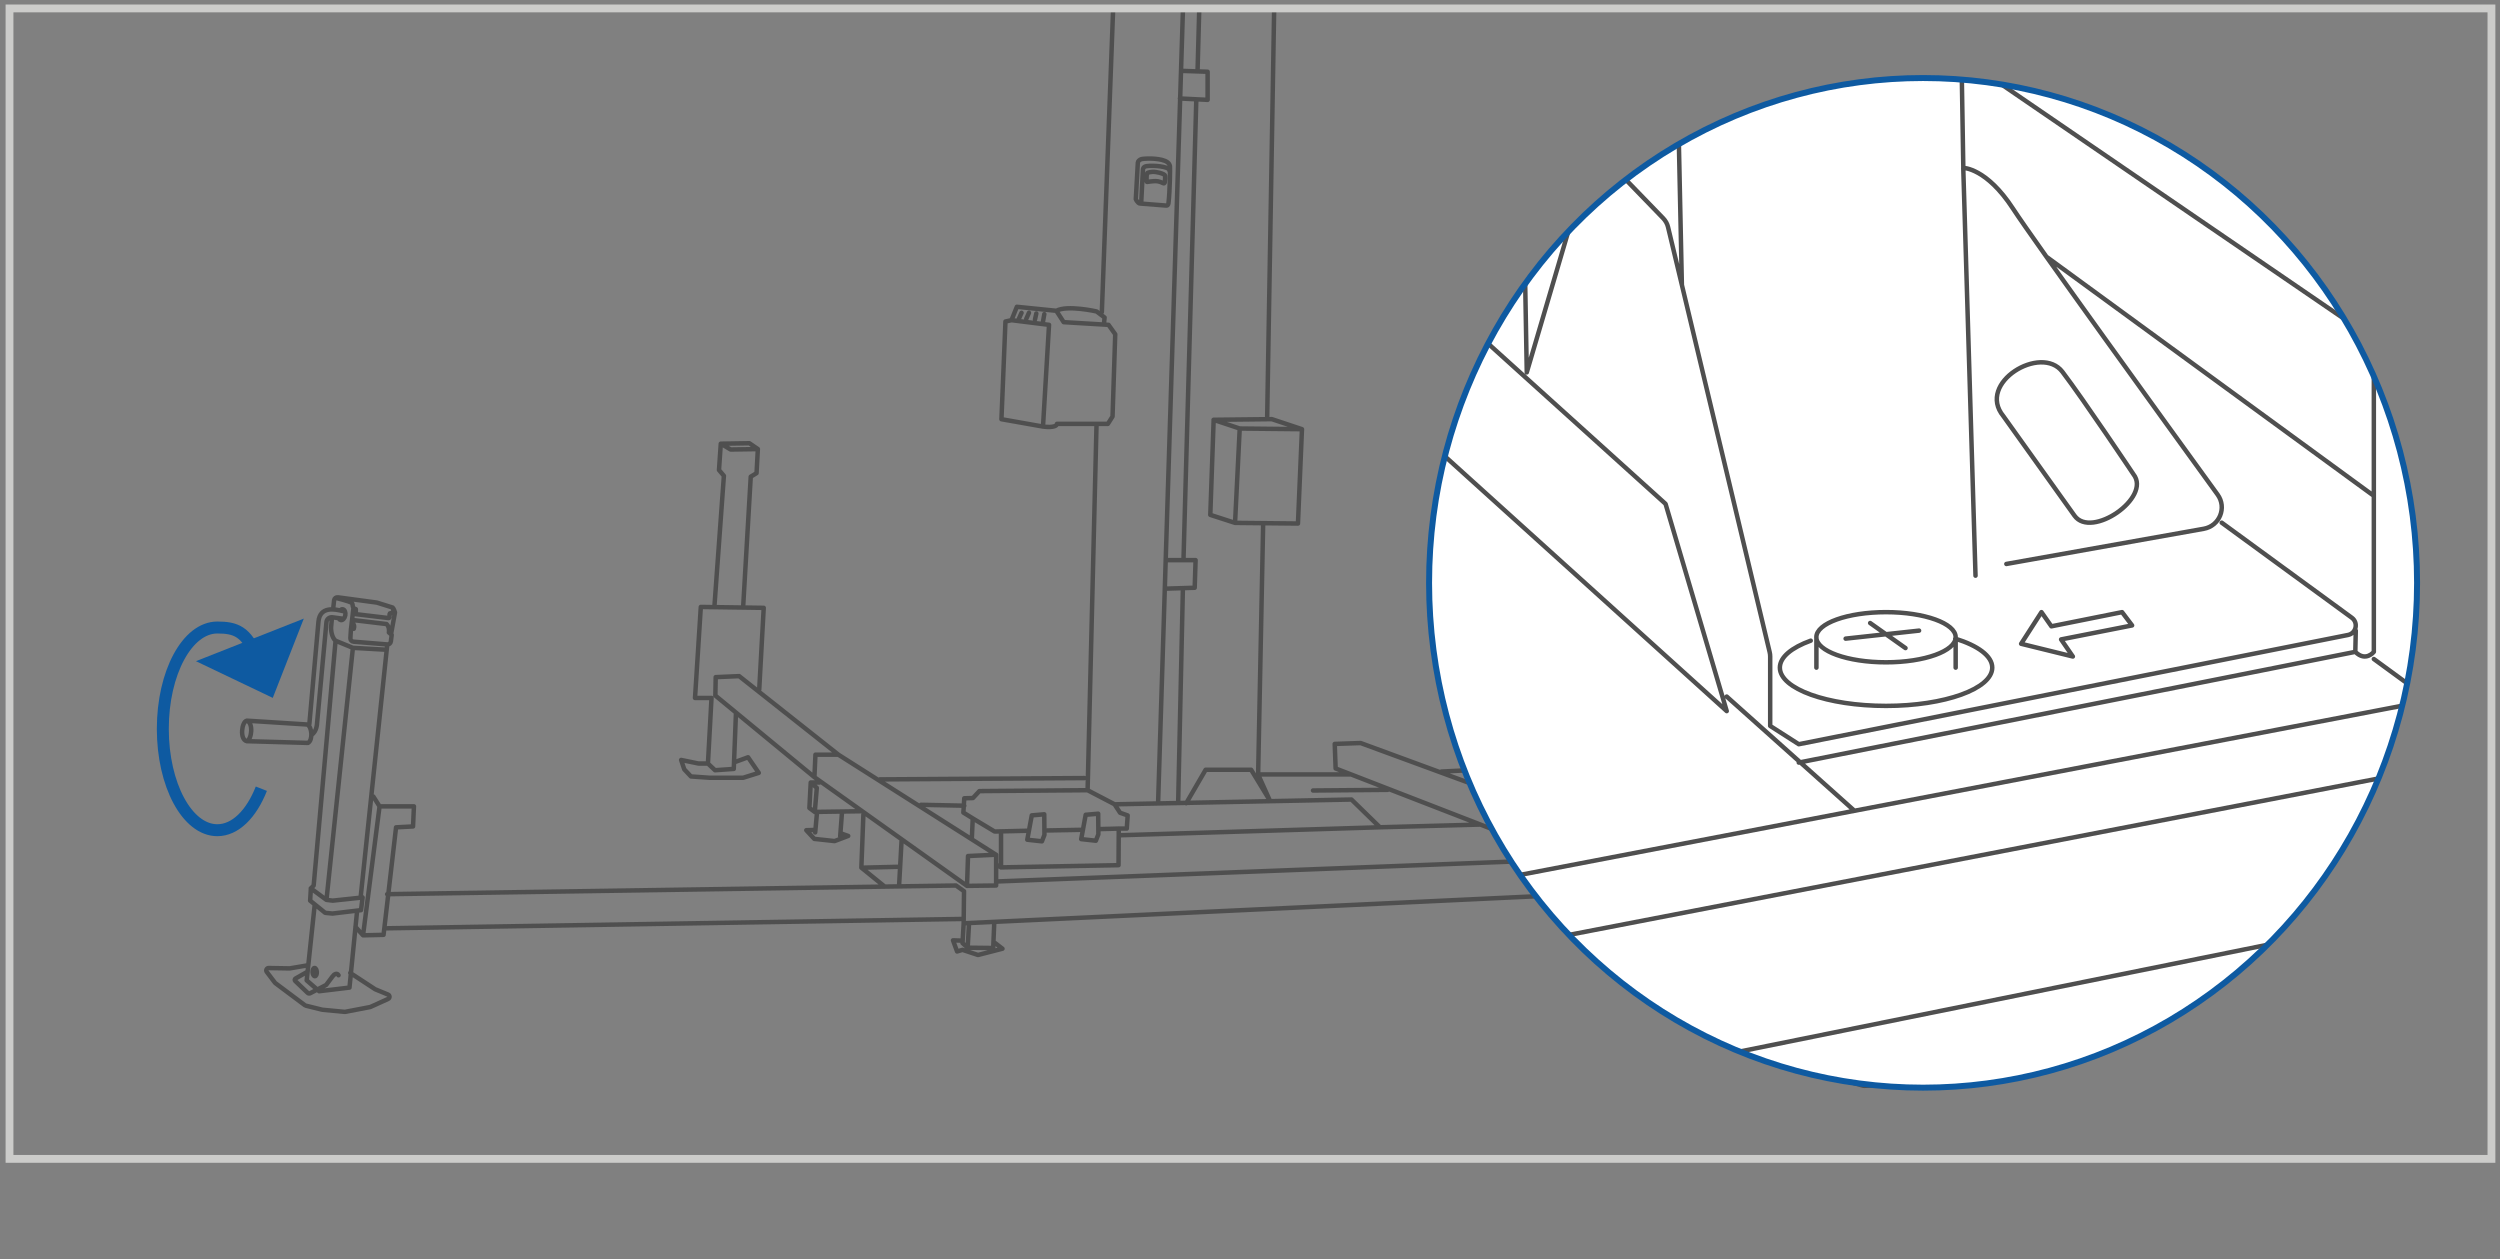
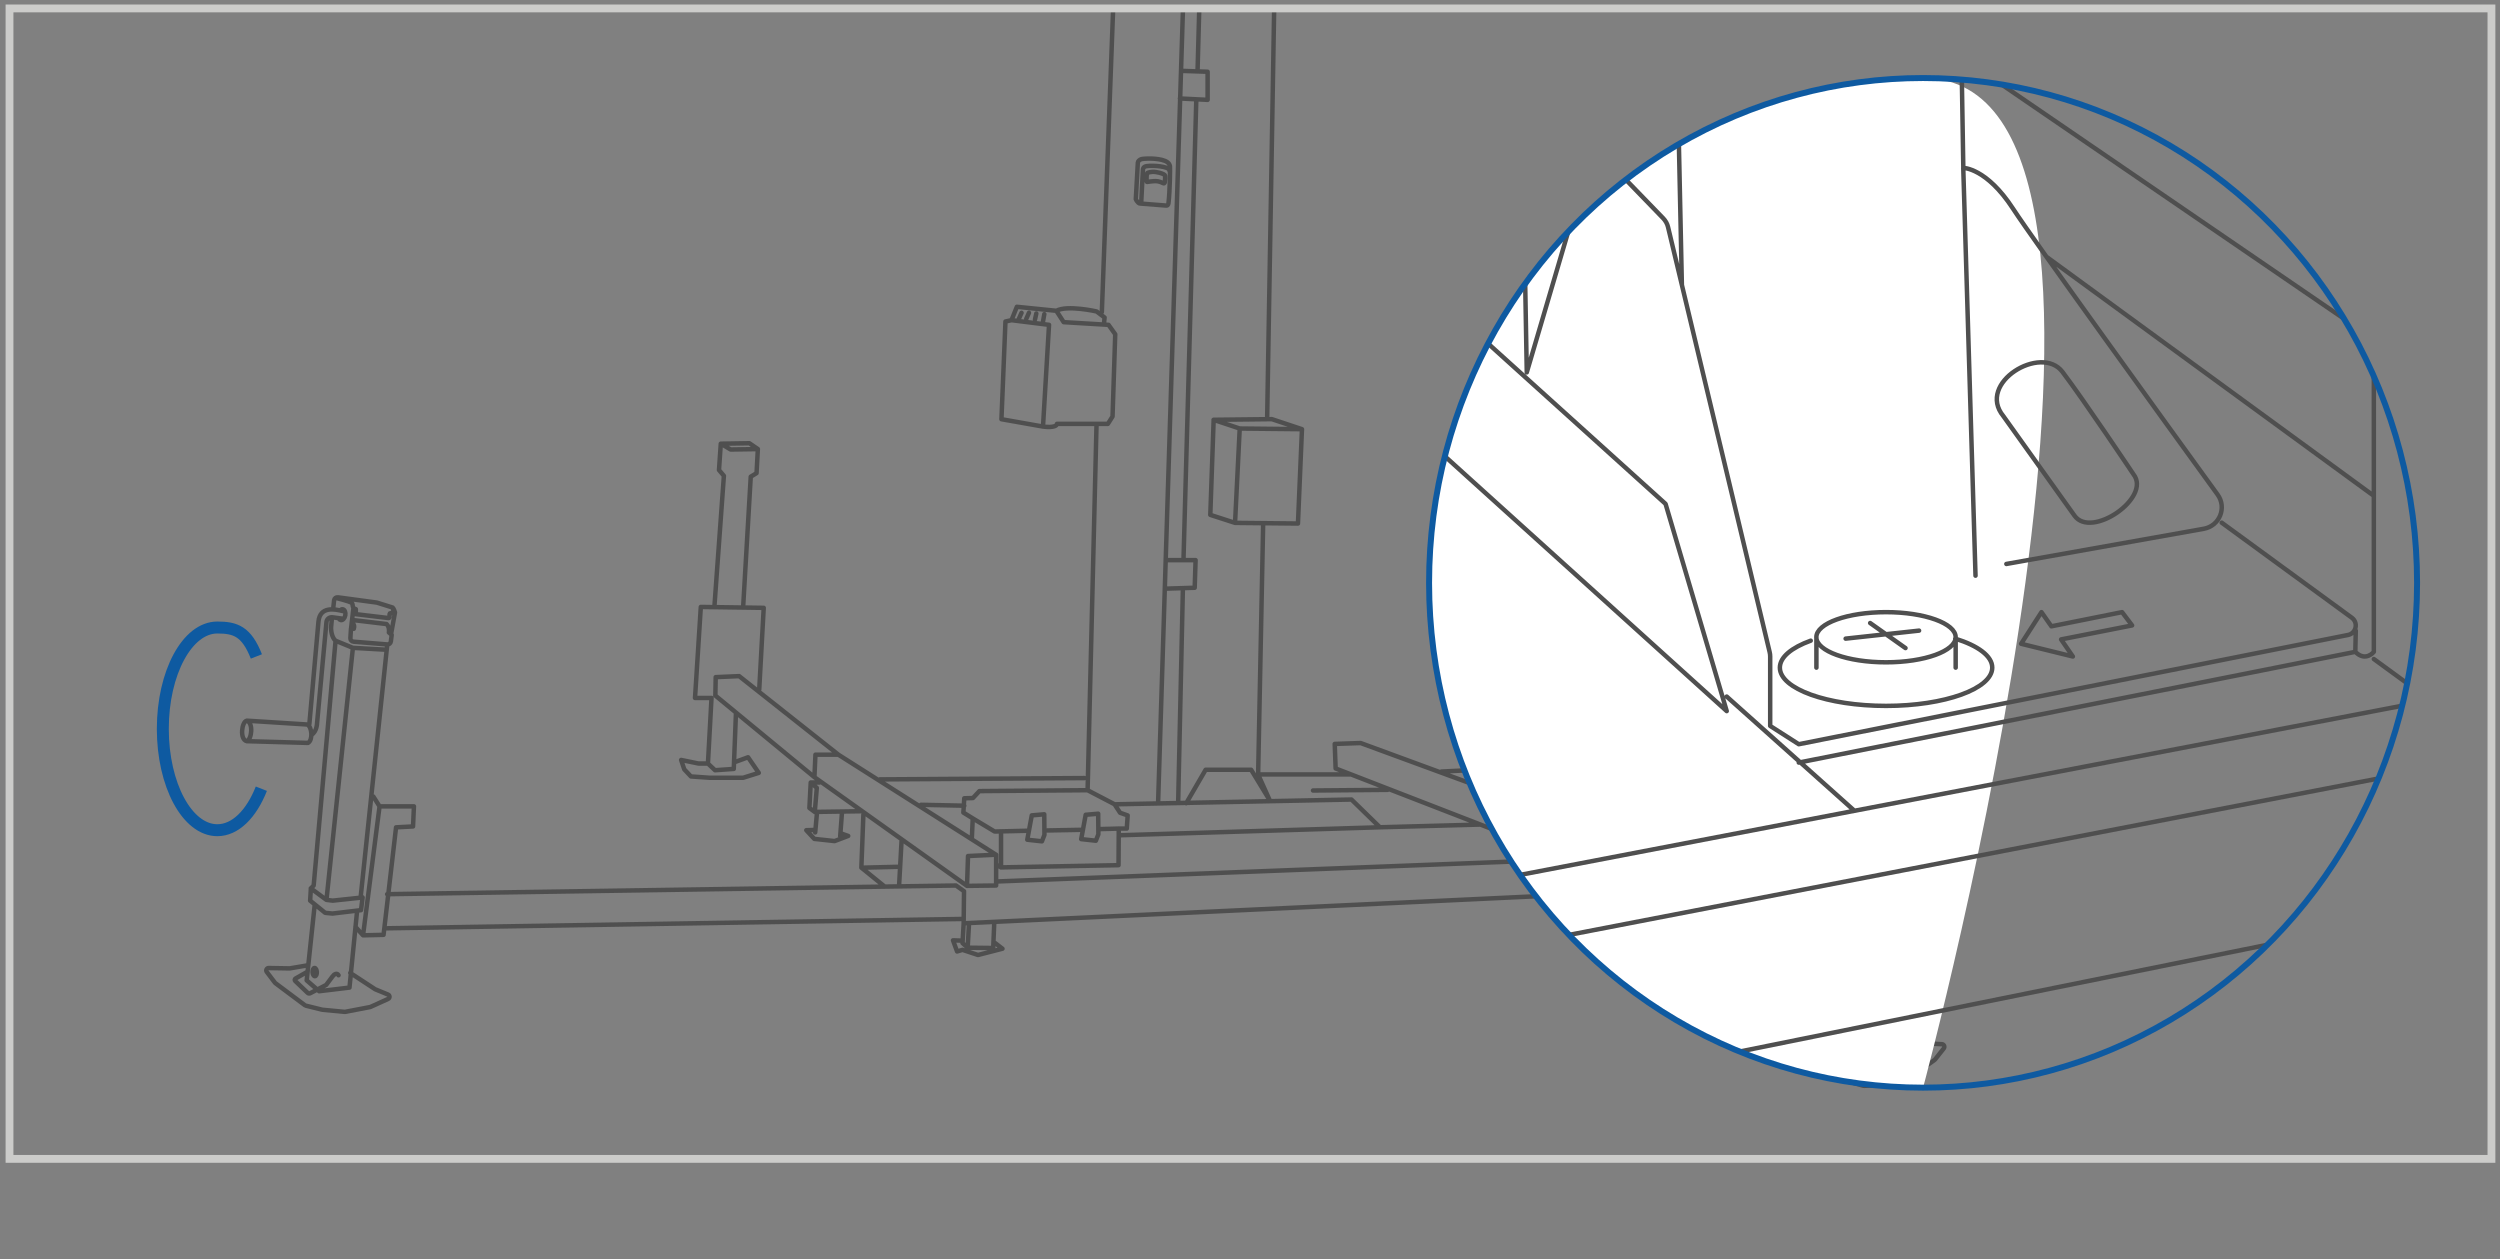
<svg xmlns="http://www.w3.org/2000/svg" version="1.1" viewBox="0 0 418.12 210.58">
  <rect x="0" y="0" width="418.12" height="210.58" fill="#808080" stroke="none" />
  <defs>
    <style>
      .cls-1, .cls-2, .cls-3, .cls-4, .cls-5 {
        fill: none;
      }

      .cls-2 {
        stroke: #4f4f4f;
        stroke-linecap: round;
        stroke-linejoin: round;
        stroke-width: .75px;
      }

      .cls-6 {
        fill: #0e5aa1;
      }

      .cls-7 {
        clip-path: url(#clippath-1);
      }

      .cls-8 {
        fill: #fff;
      }

      .cls-3 {
        stroke-width: 2px;
      }

      .cls-3, .cls-4 {
        stroke: #0e5aa1;
      }

      .cls-5 {
        stroke: #ccccca;
        stroke-width: 1.31px;
      }

      .cls-9 {
        clip-path: url(#clippath);
      }
    </style>
    <clipPath id="clippath">
      <rect class="cls-1" x="2.76" y="1.72" width="413.2" height="191.53" />
    </clipPath>
    <clipPath id="clippath-1">
      <path class="cls-1" d="M239.01,97.48c0,46.63,36.99,84.43,82.61,84.43s82.62-37.8,82.62-84.43S367.26,13.06,321.63,13.06s-82.61,37.8-82.61,84.43" />
    </clipPath>
  </defs>
  <g>
    <g id="Layer_1">
      <g id="_x33_">
        <g class="cls-9">
          <path class="cls-2" d="M318.25,173.67l3.02.78s.05.01.07.01l3.46.18c.33.02.51.44.29.71l-1.46,1.85s-.05.06-.08.08l-5.11,3.62s-.09.05-.15.06l-2.79.53s-.04,0-.06,0l-3.68.11s-.08,0-.11-.01l-4.14-1.16s-.06-.02-.09-.04l-2.86-1.65c-.31-.18-.28-.67.05-.79l2.18-.79s.05-.02.07-.03l4.25-2.61M317.61,162.81l.72,13.6-2.18,1.81-5.04-1.03-.64-13.78M317.13,174.06c.2.03.32.38.28.79-.04.41-.23.72-.43.69-.19-.03-.32-.38-.28-.79.04-.41.23-.72.43-.69ZM318.27,174.85l1.94,1.37c.14.1.16.32.03.43l-2.18,2c-.12.11-.28.12-.41.03l-2.61-1.7s-.73-1.16-.99-1.61c-.26-.45-.74-.75-1-.29M316.92,108.93l-.09-1.46c-.02-.33-.29-.58-.59-.56l-6.56.48-2.69.7c-.23.2-.43.87-.43.87l.48,3.96M313.53,110.84c.1.81-.42.7-.22,1.56h.47s.02,1.73.02,1.73c0,.33-.24.6-.55.61l-5.67.08c-.3,0-.56-.25-.58-.58l-.08-1.21.49-.4c-.04-.34,0-1.06.45-1.49l5.66-.31ZM316.56,107.03s-2.37.46-2.69.7c-.32.24,0,.99-.75,1.08v.44s.41.09.2.45l-5.76.32c-.31,0,.08-.95-.3-.92-.75.06-.28-1.02-.28-1.02M313.54,108.59l.24,3.82M315.72,109.18c-.12-.13-.26-.19-.4-.18-.33.04-.54.51-.47,1.06.07.55.38.96.71.92.12-.02.23-.09.31-.21M320.07,130.36s-.07.18-.11-.36c-.04-.54-.56-15.61-.69-18.46-.12-2.85-2.63-2.48-3.98-2.21M315.28,110.69l1.71-.12c.5-.04.93.38.95.92l.75,18.32s-.06,1.57.84,2.22M330.3,133.97c1.23-.22,1-3.46.15-3.7l-10.12-.04c-.85.31-1.12,2.76-.29,3.31l10.26.43ZM330.46,130.27c-1.13.31-.99,3.32-.15,3.7M317.07,110.65l.06,1.53c.05.64-.17,2-.85,2.59l1.67,44.42.45.56.02,2.21-2.62,2.02-1.22.05-4.75-.96-.15-2.3.31-.28-2.39-45.67M318.39,159.74l-2.7,1.89-1.06.06-4.96-.94M315.69,161.64l-2.38-45.8,2.96-1.07M307.64,115.77l5.68.07M58.58,162.72l4.12,2.7s.04.03.07.04l2.13.88c.32.13.33.59.01.73l-2.93,1.33s-.06.02-.09.03l-4.18.8s-.08.01-.11,0l-3.66-.35s-.04,0-.06-.01l-2.75-.68c-.05-.01-.1-.04-.14-.07l-4.93-3.69s-.06-.05-.08-.08l-1.37-1.81c-.2-.26,0-.64.32-.64l3.45.06s.05,0,.08,0l3.04-.52M59.71,152.49l-1.26,12.68-5.07.61-2.09-1.82,1.33-12.51M52.99,162.56c.02.38-.12.7-.32.71-.2.01-.37-.29-.39-.67-.02-.38.12-.7.32-.71.2-.01.37.29.39.67ZM56.62,163.11c-.24-.45-.73-.2-1.01.2-.28.39-1.06,1.42-1.06,1.42l-2.68,1.39c-.13.07-.3.05-.41-.06l-2.09-2c-.12-.12-.1-.32.05-.4l2-1.14M65.4,106.07l.66-3.63s-.17-.64-.39-.83l-2.65-.83-6.52-.88c-.3-.04-.58.18-.62.48l-.15,1.35M64.66,104.38c.43.43.44,1.09.38,1.4l.47.4-.14,1.11c-.04.3-.31.52-.61.49l-5.64-.46c-.31-.03-.54-.29-.52-.6l.1-1.58.47.02c.24-.78-.28-.72-.15-1.46l5.63.67ZM65.67,101.61s.42,1.03-.33.93c-.37-.05-.03.85-.34.83l-5.72-.68c-.19-.35.23-.4.23-.4v-.41c-.73-.13-.38-.8-.69-1.05-.31-.25-2.65-.83-2.65-.83M58.71,105.15l.41-3.52M56.7,103.5c.08.11.18.19.3.21.32.06.66-.3.75-.8.09-.5-.1-.95-.42-1.01-.14-.03-.28.03-.41.14M57.33,102.2c-1.34-.34-3.82-.85-4.07,1.77-.25,2.62-1.45,16.51-1.51,17.01-.06.5-.12.33-.12.33M52.1,122.89c.92-.53.93-1.99.93-1.99l1.57-16.87c.05-.5.5-.85.99-.79l1.7.23M51.51,124.25c.85-.45.69-2.74-.14-3.08l-10.09-.64c-.86.16-1.23,3.15-.01,3.43l10.24.29ZM41.27,123.96c.85-.29,1.13-3.07.01-3.43M64.77,107.79l-4.43,42.04.3.28-.26,2.11-4.77.57-1.22-.12-2.52-2.04.12-2.04.47-.49,3.66-40.93c-.66-.59-.81-1.86-.73-2.45l.13-1.41M60.64,150.1l-4.99.53-1.06-.13-2.61-1.93M56.12,107.16l2.9,1.19-4.42,42.15M59.02,108.35l5.66.32M195.18,93.68h4.78l-.15,4.62-4.85.15M197.57,11.85l4.4.15v4.7l-4.63-.23M191.84,30.43c-.08,0-.08-.41-.08-.64,0-.19.03-.78.12-.85.1-.07.68-.29,1.48-.16.8.13,1.33.36,1.45.5s.02,1.07,0,1.21c-.03.15-.13.24-.32.13-.2-.11-.69-.33-1.2-.33-.5,0-1.24.11-1.45.14ZM191.05,34.05c-.11-.07-.2-.09-.17-.4.03-.31.23-4.9.28-5.3.04-.4.29-.58,1.07-.61.79-.03,1.66.03,2.36.18.7.16.96.32,1.01.65M189.96,33.31s.32-5.86.34-6.11c.02-.25.28-.48.58-.58.3-.1,2.65-.27,4.02.31.69.33.77.72.78.96.02.24,0,4.01-.26,6.14-.07.32-.21.36-.39.35-.18-.02-4.15-.32-4.33-.34-.14-.01-.21-.03-.33-.14-.07-.06-.38-.44-.4-.58ZM176.68,51.98c1.79-1.01,6.72.11,6.72.11l1.34,1.01-.11,1.12M174.66,52.54l-.22,1.23M173.32,52.43l-.22,1.01M172.09,52.32l-.45,1.01M170.85,52.32l-.45,1.01M169.18,53.55l6.27.78-1.01,17.01M185.29,70.89h-8.51c-.11.78-2.35.45-2.35.45l-6.94-1.23.67-16.34,1.01-.22.9-2.24,6.6.67,1.23,1.9,7.5.45,1.12,1.57-.45,13.76-.78,1.23ZM200.96-10.79l-12.31-1.23-4.93,1.45,2.69,5.59-2.13,57.18M207.34,71.67l-.78,15.78M202.98,70.22l4.36,1.45,10.41.11M202.98,70.22l-.56,15.89,4.14,1.34,10.52.11.67-15.78-5.04-1.68-9.74.11ZM211.93,69.88l1.34-78.33,2.24-1.23.11-1.34-4.14-.11.11,1.34,3.92.11M200.29,11.81l.45-16.45M197.94,93.49l2.13-76.54M197.05,134l.78-35.36M198.39,134.34l3.25-5.6h7.61l3.13,5.15-1.96-4.36.84-41.96M200.96-10.79l-2.91,5.82-4.36,139.2M181.9,132.17l1.49-61.17M266.85,149.46l-.09,4.77M263.12,149.82v4.32M261.71,149.78l-.09,4.09M261.62,153.37l-1.91-.59,1.54,2.04s1.45-.36,1.59-.32c.14.05,1.5.5,1.5.5l3.68-.32.36-.91-1.5.09M160.89,157.32l-1.5-.05.68,1.86.91-.27,2.59.86,4.09-1.05-1.23-.95M161.84,158.5l.23-4.09M161.17,154.42l-.19,3.31.86.77,4.27.05.18-4.32M219.6,132.21l12.48-.11M230.79,138.36l16.68-.45M210.42,129.52h15.45M181.58,136.27l-.75,4.07,2.45.27.42-1.08-.03-3.44-2.09.18ZM172.56,136.38l-.75,4.06,2.45.27.42-1.08-.03-3.44-2.09.18ZM167.42,139.15v5.93M186.41,134.52l39.62-.8,4.76,4.64-43.65,1.34M162.69,136.87l3.66,2.2,5.56-.13M175.18,138.89l5.9-.11M183.69,138.67l3.43-.09M162.54,140.19l.15-3.32-1.57-.97.15-2.39,1.45-.04,1.08-1.16,18.09-.15,4.51,2.35.93,1.42,1.27.45-.15,2.2h-1.34l-.04,6.12-19.66.37-.75-.45.75.45M144.07,145.12l6.23-.15M150.78,140.71l-.41,7.42M144.4,136.2l-.34,8.91,3.77,3.06M147.16,130.35l34.21-.22M154.03,134.6l7.24.15M136.12,138.81l-1.27.04,1.34,1.45,3.4.37,2.27-.86-1.16-.41M140.82,135.87l-.3,3.99M136.64,135.9l-.3,3.32M135.6,130.87h1.46M136.27,135.79l7.61-.11M135.6,130.87l1.01.9-.34,4.03-.9-.67.22-4.25ZM120.56,74.21l1.64.97,4.55-.07M124.29,101.51l1.27-21.78.97-.6.22-4.03-1.42-.97-4.78.08-.3,4.4.82.97-1.57,21.63M126.98,115.31l.75-13.65-10.52-.15-.97,15.22h2.76l-.6,10.97,1.19,1.12,3.13-.22.37-9.4M118.4,127.7h-1.57l-2.91-.6.52,1.57,1.12,1.19,3.13.22h5.6l2.61-.82-1.79-2.61-2.24.82M63.48,134.86l-2.76,21.56M62.44,133.22l1.04,1.64h5.75l-.15,3.36-2.84.15-2.09,17.98-3.43.08-1.27-1.42M161.23,149.05l-1.34-.95-95.14,1.45M64.41,155.26l96.71-1.57M161.73,148.15l.17-4.98,4.7-.22M140.24,126.22h-3.86l-.17,3.75M166.6,142.95v5.15l-4.87.06-25.52-18.18-16.57-13.65.06-3.08,3.92-.17,16.62,13.15,26.36,16.73ZM262.13,143.74l-95.53,3.69M161.23,149.05l-.06,5.37,106.72-5.04-.56-3.79M296.14,86.74l2.46.82,4.85-.22M299.94,139.78l-2.09-.08-.15,2.46,6.57,2.16M299.5,130.53l.6,10.44M303.9,126.21l.67,9.4M298.38,113.97l-1.34-22.38-.75-.97-.15-3.88,5-.37,2.31.97v4.03l-.82.67,1.87,34.02-2.31.22M296.59,113.82l.52,12.53M294.65,126.21l-.37-9.03-.6-.05c-.8-.06-1.4-.73-1.39-1.53v-.28c.03-.8.67-1.45,1.48-1.46l2.82-.05,5.22,1.04.3,16.11-2.09-.75M241.07,129.04l56.04-2.69,2.61.9.3,2.98-49.4,2.39M267.78,139.04l-4.03.3.08,4.85M304.79,150.15l-37.01-11.11-40.22-14.77-4.33.15.15,4.1,40.44,15.67,40.97,11.86M308.67,136.28h-1.4c-.71,0-1.27.58-1.26,1.28l.17,8.31c.02.71.62,1.27,1.33,1.23l1.46-.08M309.57,157.91h-4.48l-.52-22.31,4.1-.22M317.03,134.56l1.34.45.97,22.38-1.42.08" />
        </g>
-         <path class="cls-8" d="M321.63,181.91c45.63,0,82.62-37.8,82.62-84.43S367.26,13.06,321.63,13.06s-82.62,37.8-82.62,84.43,36.99,84.43,82.62,84.43" />
+         <path class="cls-8" d="M321.63,181.91S367.26,13.06,321.63,13.06s-82.62,37.8-82.62,84.43,36.99,84.43,82.62,84.43" />
        <g class="cls-7">
          <path class="cls-2" d="M308.68,106.81l12.28-1.34M312.78,104.2l5.91,4.19M344.72,106.95l1.96,2.85-8.65-2.13,3.4-5.29,1.66,2.37,11.82-2.37,1.68,2.22-11.87,2.34ZM327.01,106.81c3.79,1.17,6.19,2.91,6.19,4.85,0,3.53-7.95,6.4-17.76,6.4s-17.76-2.86-17.76-6.4c0-1.76,1.97-3.35,5.16-4.51M327.08,106.57v5.09M303.79,106.57v5.09M327.08,106.57c0,2.32-5.21,4.2-11.65,4.2s-11.65-1.88-11.65-4.2,5.21-4.19,11.65-4.19,11.65,1.88,11.65,4.19ZM393.92,109.02c1.74,1.75,3.1,0,3.1,0v-51.49M288.79,116.5l21.36,19.1M342.26,42.94l54.76,39.99M397.02,110.22l9.46,6.91M328.35,9.74l139.69,95.58M328.35-5.21l13.09-1.59,148.42,95.3M328.35-27.94h13.09M332.76-100.75l-7.42-52.17M337.08-98.5l-10.93-74.12M356.27-88.54l-34-248.77M348.59-8.16l14.1-6.02,3.64,1.95-3.42-27.85M344.62-50.85l3.96,45.64-5.6-4.27-3.71-44.52M367.69-14.18l131.84,79.34M454.76-287.32l46.13,363.27M509.35,74.01l-52.53-408.15M535.63,88.5l-6.84,1.58M528.92,93.65l-.87-22.74-38.2,7.1v23.14M535.63,88.5l12.07-2.2-79.67-701.95-13.94,1.51,81.54,702.64ZM553.68,87.42l-3.8-1.7M578.13,83.28l-31.88-18.12M599.75,79.63l-56.54-32.01M355.85-22.5l-2.81-.06-1.35-2.45,1.46-2.4,2.81.06,1.35,2.45-1.45,2.4ZM523.97,82.58l-2.81-.06-1.35-2.45,1.46-2.4,2.81.06,1.35,2.45-1.45,2.4ZM440.09-55.13l6.1-.38,15.44-417.93h-4.87M439.87-49.39l-8.35-5.08,14.68-418.98,10.63-1.51-16.96,425.57ZM442.9-27.94c0,1.08-.45,1.95-1.01,1.95s-1.01-.87-1.01-1.95.45-1.95,1.01-1.95,1.01.87,1.01,1.95ZM419.86-64.11l.05,8.59M420.08-24.96l.04,7.29M405.81-62.81v-8.75l14.05,7.45,11.65-1.3M446.84-67.12l.62-.07V-22.96l-27.34,5.3-7.69-6.26M394.55-21.45l-1.27-29.98M421.89-54.46l-28.61,3.04-66.87-37.11M326.86-61.31l67.68,39.86,27.34-3.78v-29.23l-95.74-49.71M335.56,94.32l33-5.88c2.66-.47,3.91-3.54,2.33-5.72-8.59-11.85-30.68-42.38-34.23-47.84-4.43-6.8-8.3-6.8-8.3-6.8l-6.82-410.03h5.23l-.46-64.11h-5.68l-2.96-168.77h13.64s16.14-17.67,20.69-22.65c4.55-4.98,5.91-15.4-2.27-19.03-8.19-3.63-14.78,2.04-16.14,8.38h-3.18M346.96,86.25l-11.9-16.65c-4.56-5.55,6.33-12.07,9.87-7.42s11.9,17.16,11.9,17.16c3.04,3.88-7.06,10.85-9.87,6.91ZM116.16,184.62l502.54-97.11M113.81,211.71l504.89-102.15M114.77,173.07l504.4-96.73M82.64-29.89l142.72-21.53M225.35-65.24l-7.43,1.13M91.19,115.49l139.62-27.37-5.46-153.36-7.43-5.44M261.88-142.34l3.03,170.43M239.92,49.37l-4.31-195.55M229.9,40.32l48.66,43.95,10.23,34.66-58.89-53.24M371.58,87.42l21.75,15.89c1.14.83.74,2.62-.64,2.89l-91.85,18.27-4.78-3.06v-11.61c0-.25-.03-.5-.09-.74l-16.99-71.07c-.13-.56-.41-1.06-.81-1.48l-7.85-8.11c-1.71-1.76-4.69-1.03-5.38,1.32l-9.59,32.56-3.77-212.08M394,105.47l-.08,3.55-93.08,18.52M328.35,28.09l2.05,68.19M281.29,47.61l-14.78-695.73M121.52-40.85l96.41-22.16-9.4-224.31-98.53,7.85,11.52,238.62ZM111.44,245.11h-3.57c-2.17,0-3.46,2.41-2.26,4.21l9.92,14.82,15.01,1.36,19.55-11.78-6.59-8.61s-.46-5.89-1.14-5.89h-3.18M107.35,227.44l9,14.65c.44.72,1.3,1.05,2.11.82l24.6-7.14c.8-.23,1.34-.96,1.34-1.78v-24.22c0-1.17-1.07-2.05-2.22-1.83l-23.59,4.5c-.88.17-1.51.93-1.51,1.83l-.74,27.83" />
        </g>
        <g>
          <ellipse class="cls-4" cx="321.63" cy="97.48" rx="82.62" ry="84.43" />
          <path class="cls-3" d="M42.88,109.79c-1.66-4.21-3.51-4.84-6.53-4.84-5.04,0-9.12,7.59-9.12,16.95s4.08,16.95,9.12,16.95c3.02,0,5.7-2.73,7.36-6.94" />
-           <polygon class="cls-6" points="45.62 116.72 50.81 103.46 32.77 110.58 45.62 116.72" />
        </g>
      </g>
      <rect class="cls-5" x="1.59" y="1.41" width="415.1" height="192.41" />
    </g>
  </g>
</svg>